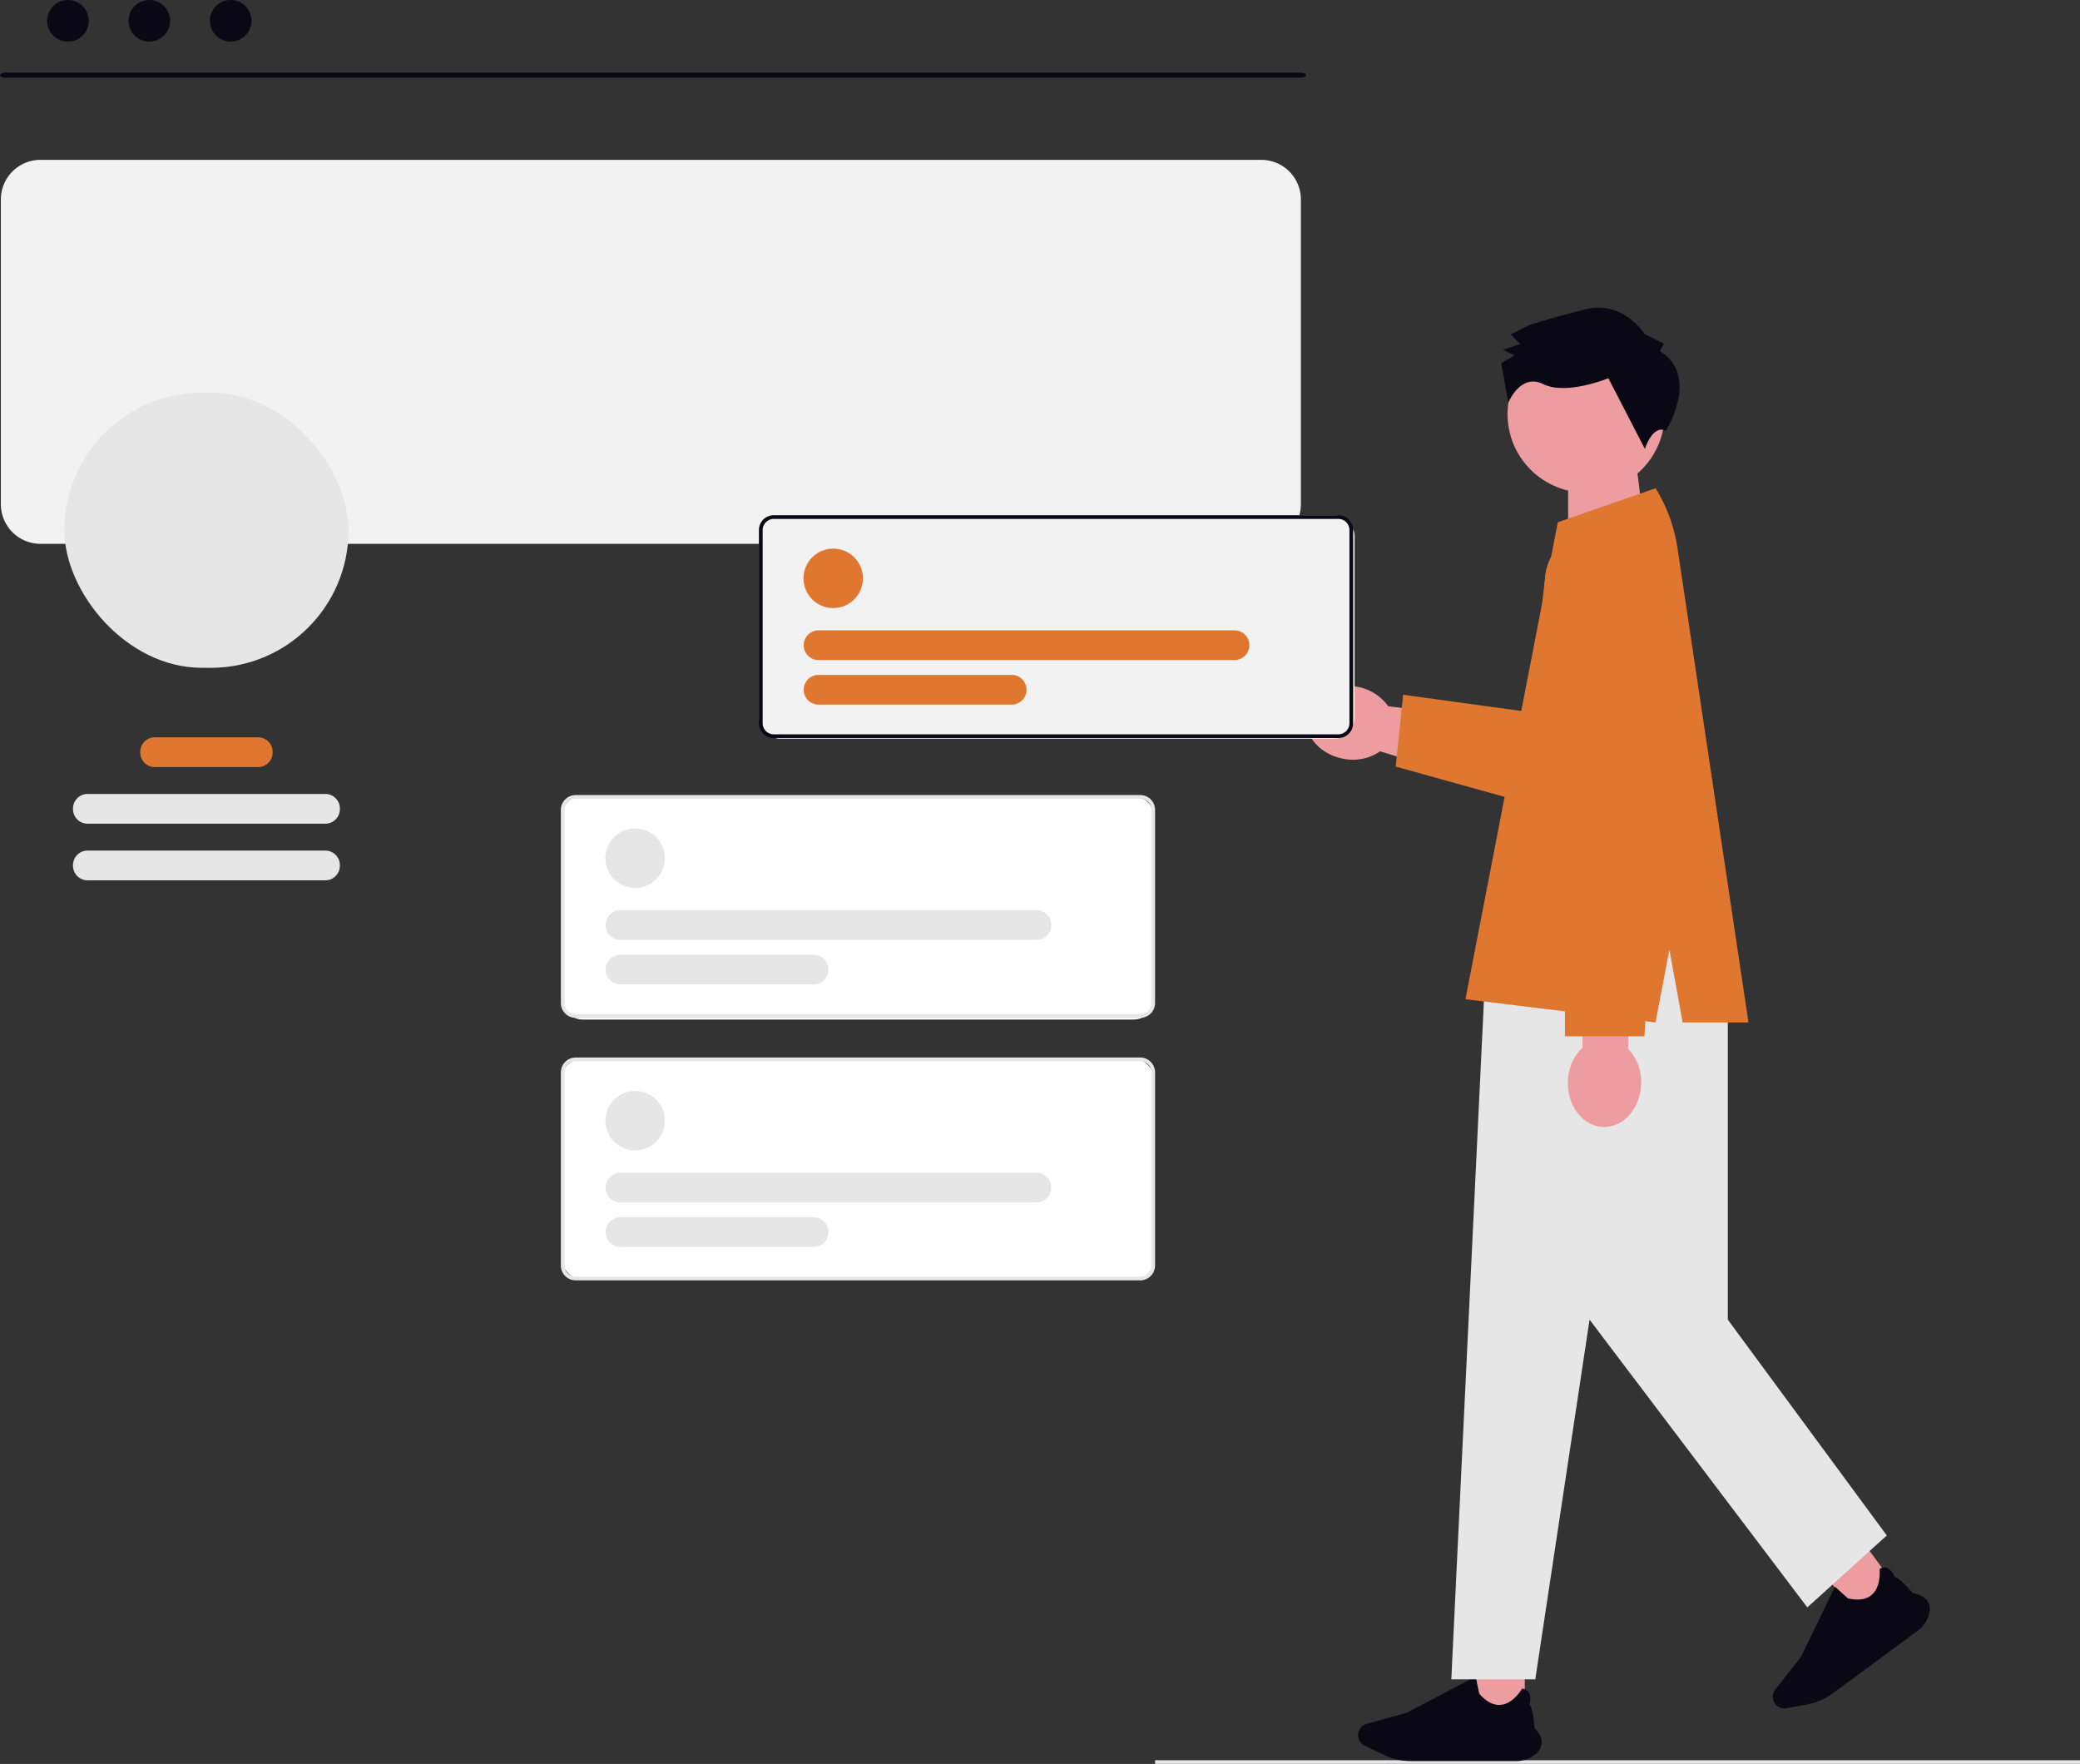
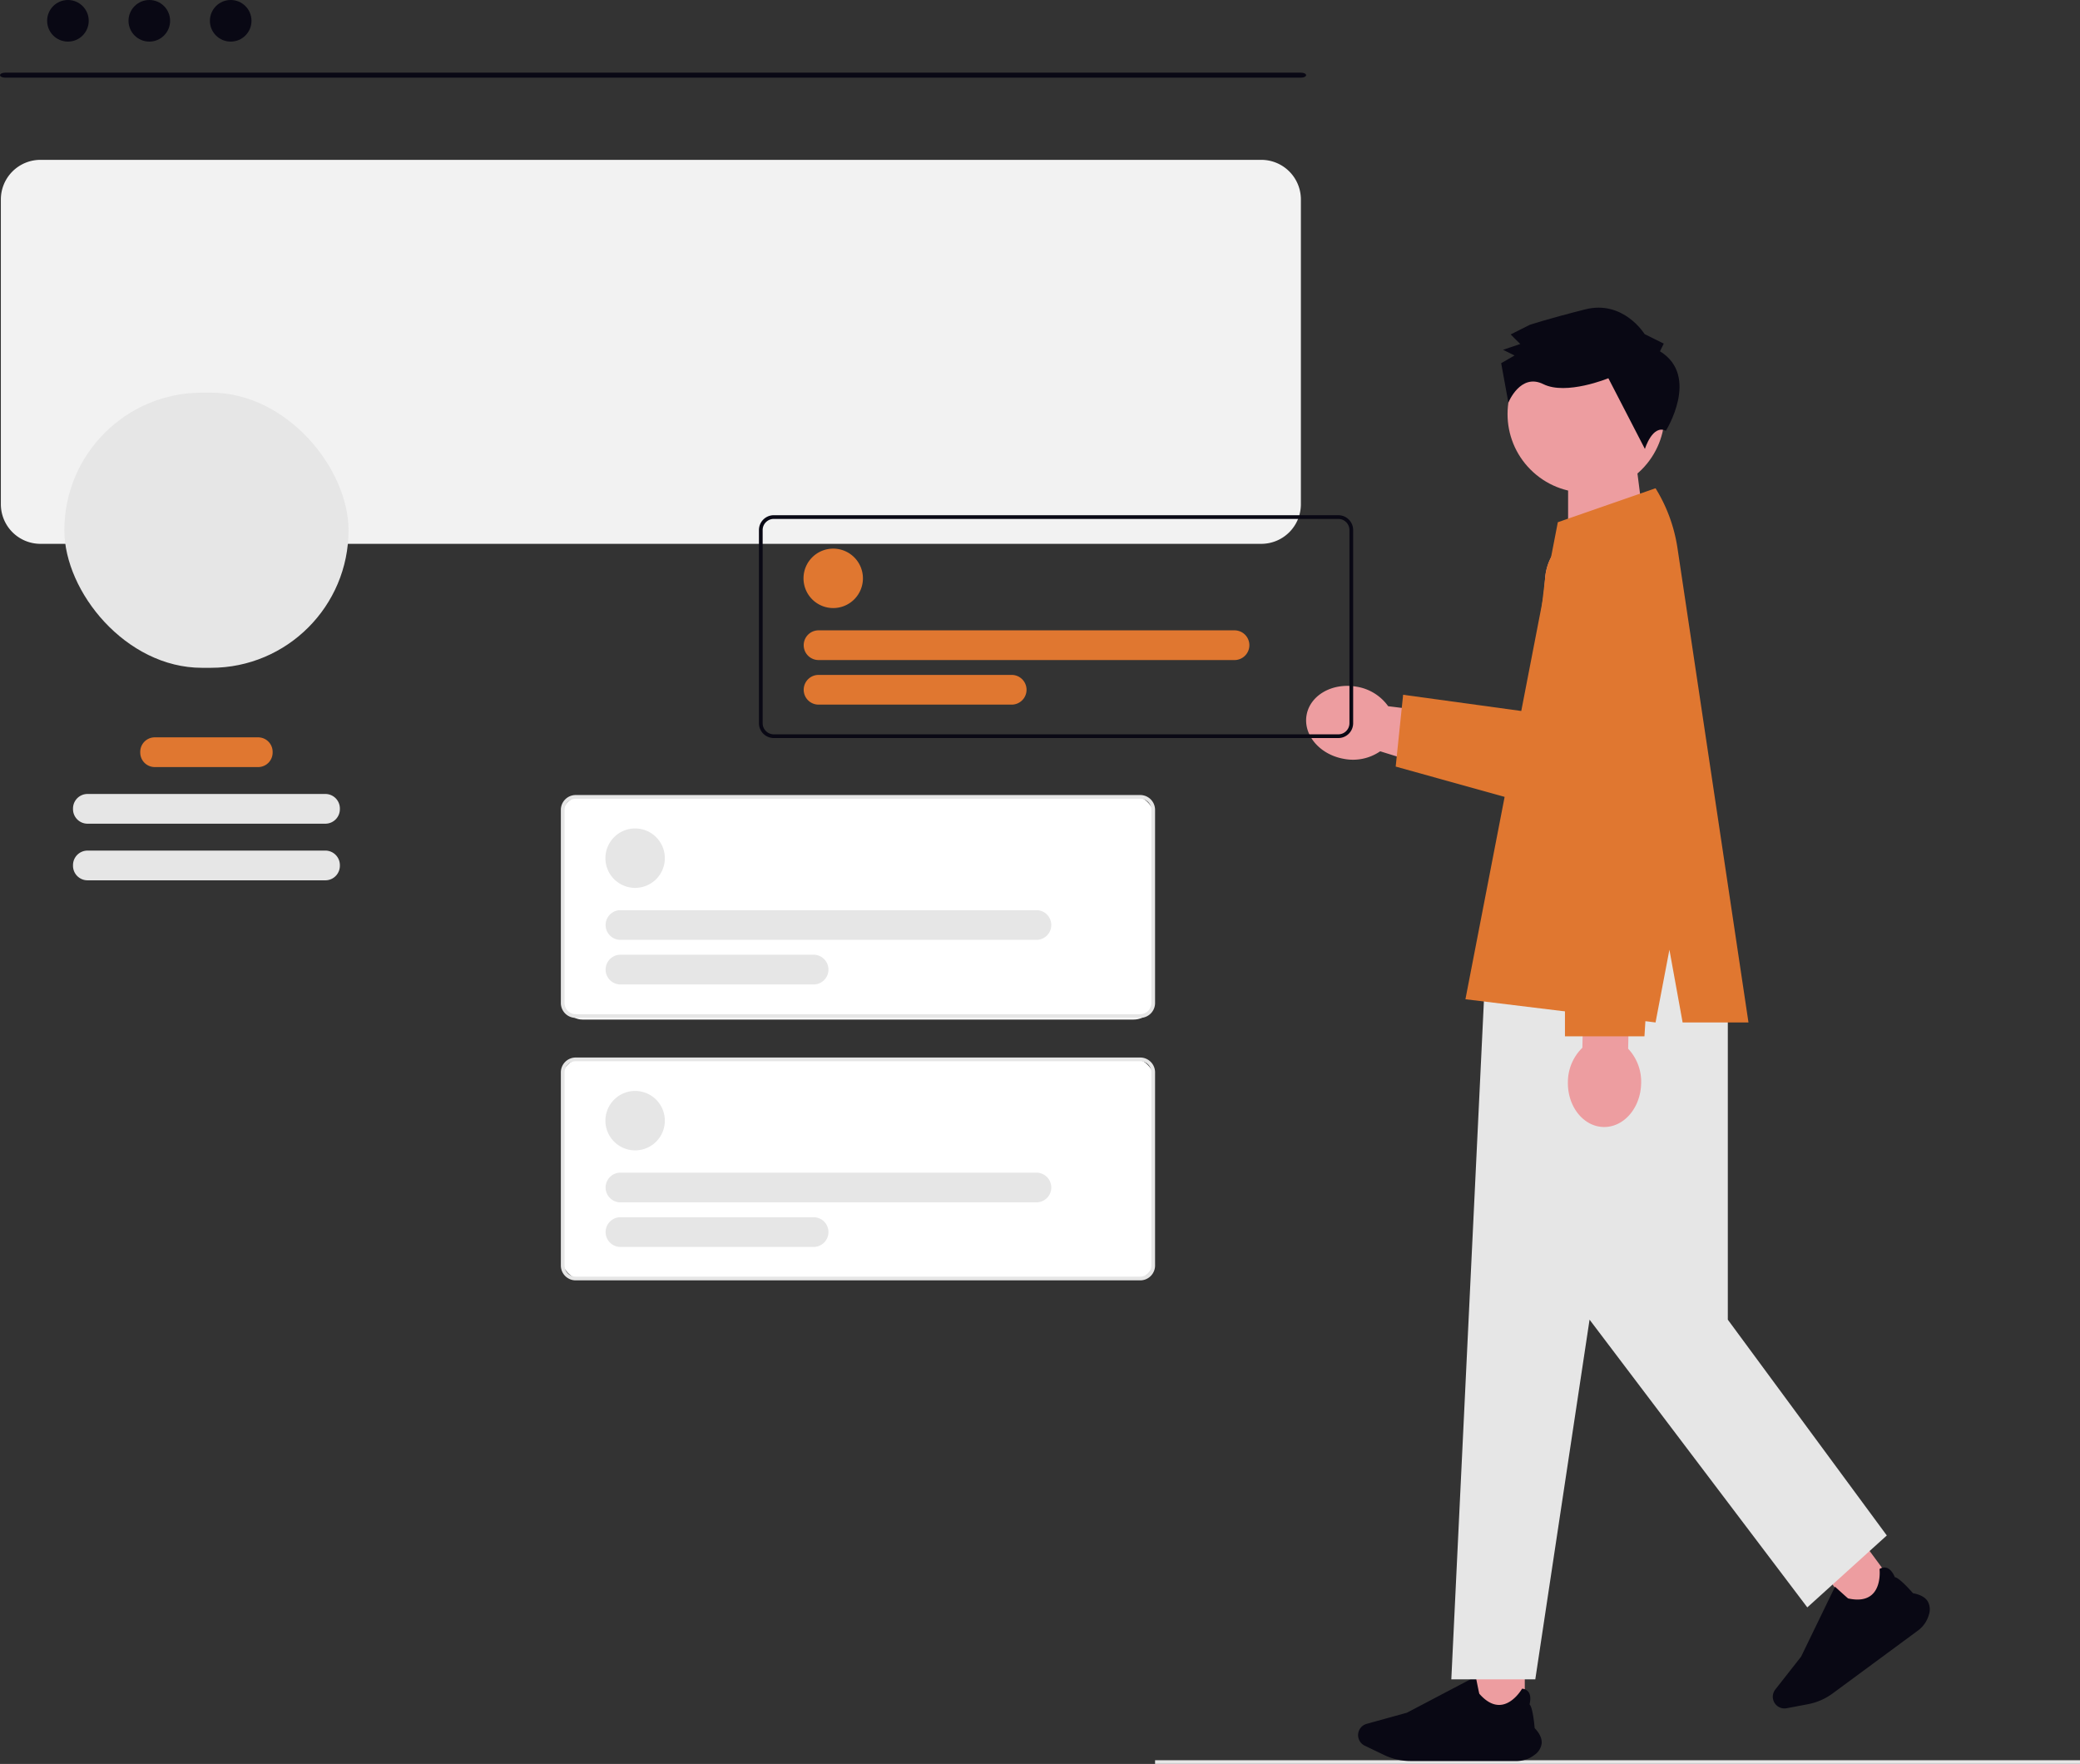
<svg xmlns="http://www.w3.org/2000/svg" height="678.369" role="img" viewBox="0 0 800 678.369" width="800">
  <rect x="0" y="0" width="800" height="678.369" fill="#333333" stroke="none" />
  <g transform="translate(-454.512 -153.556)">
    <circle cx="8" cy="8" fill="#090814" r="8" transform="translate(472.638 153.556)" />
    <circle cx="8" cy="8" fill="#090814" r="8" transform="translate(503.941 153.556)" />
    <circle cx="8" cy="8" fill="#090814" r="8" transform="translate(535.243 153.556)" />
    <path d="M15.238,0H484.773a15.238,15.238,0,0,1,15.238,15.238v117.2a15.238,15.238,0,0,1-15.238,15.238H15.238A15.238,15.238,0,0,1,0,132.44V15.238A15.238,15.238,0,0,1,15.238,0Z" fill="#f2f2f2" transform="translate(454.843 215.029)" />
    <path d="M500.456,35.46H1.895C.826,35.449-.022,35.014,0,34.488c.022-.51.857-.921,1.894-.932H500.456c1.069.011,1.917.447,1.894.973C502.328,35.038,501.493,35.449,500.456,35.46Z" fill="#090814" transform="translate(454.512 147.955)" />
    <rect fill="#e6e6e6" height="105.816" rx="52.908" transform="translate(479.262 304.565)" width="109.305" />
    <path d="M76.037,280.691h40.029a5.584,5.584,0,0,1,5.444,5.714h0a5.584,5.584,0,0,1-5.444,5.714H76.037a5.584,5.584,0,0,1-5.444-5.714h0A5.584,5.584,0,0,1,76.037,280.691Z" fill="#E07730" transform="translate(437.861 156.435)" />
    <path d="M53.8,299.418h91.746a5.584,5.584,0,0,1,5.444,5.714h0a5.584,5.584,0,0,1-5.444,5.714H53.8a5.584,5.584,0,0,1-5.444-5.714h0A5.584,5.584,0,0,1,53.8,299.418Z" fill="#e6e6e6" transform="translate(434.241 159.484)" />
-     <path d="M53.8,318.145h91.746a5.584,5.584,0,0,1,5.444,5.714h0a5.584,5.584,0,0,1-5.444,5.714H53.8a5.584,5.584,0,0,1-5.444-5.714h0A5.584,5.584,0,0,1,53.8,318.145Z" fill="#e6e6e6" transform="translate(434.239 162.533)" />
+     <path d="M53.8,318.145h91.746a5.584,5.584,0,0,1,5.444,5.714h0a5.584,5.584,0,0,1-5.444,5.714H53.8a5.584,5.584,0,0,1-5.444-5.714A5.584,5.584,0,0,1,53.8,318.145Z" fill="#e6e6e6" transform="translate(434.239 162.533)" />
    <path d="M355.742,605.907H0v-1.429H355.742Z" fill="#e6e6e6" transform="translate(898.77 226.017)" />
    <g transform="translate(956.863 260.794)">
      <path d="M0,0H26.31l3.462,27.049L0,30.623Z" fill="#ed9da0" transform="translate(100.767 72.034)" />
      <path d="M281.2,127.693a20.811,20.811,0,0,1-.562,4.79L264.72,200.2A17.878,17.878,0,0,1,243.2,213.518l-63.778-19.79-3.114-.962a18.467,18.467,0,0,1-13.99,2.9c-9.257-1.638-15.666-9.171-14.314-16.837s9.952-12.542,19.209-10.914a18.5,18.5,0,0,1,12.161,7.5l.047.009.162.029,55.512,6.867,4.666-56.3a20.754,20.754,0,0,1,41.437,1.667Z" fill="#ed9da0" transform="translate(-147.821 -11.069)" />
      <path d="M282.92,127.693a20.811,20.811,0,0,1-.562,4.79L269.3,203.061a17.878,17.878,0,0,1-21.523,13.314L184,198.642l2.857-27.618h0l48.57,6.666,6.057-51.665a20.754,20.754,0,0,1,41.437,1.667Z" fill="#E07730" transform="translate(-149.545 -11.069)" />
      <rect fill="#ed9da0" height="19.139" transform="translate(200.803 499.881) rotate(-36.399)" width="19.139" />
      <path d="M392.069,550.949l-32.746,24.141a23.464,23.464,0,0,1-9.5,4.143l-8.176,1.549a4.5,4.5,0,0,1-4.381-7.207l9.914-12.628,13.05-26.906.075.069c1.886,1.724,4.751,4.318,4.966,4.445,4.03.892,7.125.391,9.2-1.489,3.618-3.279,2.889-9.711,2.881-9.776l-.006-.049.043-.025a3.222,3.222,0,0,1,2.822-.387c1.884.688,2.867,3.16,3.007,3.539,1.839.258,6.621,5.741,7.006,6.185,2.752.5,4.646,1.531,5.63,3.07a6.259,6.259,0,0,1,.5,5.1,11.361,11.361,0,0,1-4.281,6.228Z" fill="#090814" transform="translate(-156.803 -31.068)" />
      <rect fill="#ed9da0" height="19.139" transform="translate(64.964 533.475)" width="19.139" />
      <path d="M229.658,603.19H188.976a23.464,23.464,0,0,1-10.105-2.3l-7.5-3.605a4.5,4.5,0,0,1,.75-8.4l15.473-4.281,26.47-13.913.02.1c.5,2.507,1.262,6.295,1.36,6.524,2.715,3.11,5.5,4.543,8.288,4.26,4.858-.493,8.088-6.1,8.12-6.159l.025-.043.05.005a3.222,3.222,0,0,1,2.5,1.364c1.108,1.671.432,4.245.321,4.633,1.327,1.3,1.923,8.55,1.969,9.136,1.919,2.034,2.831,3.99,2.71,5.812a6.259,6.259,0,0,1-2.626,4.4,11.361,11.361,0,0,1-7.142,2.473Z" fill="#090814" transform="translate(-148.821 -33.167)" />
      <path d="M312.81,252.291H221.084l-14.621,304.3h32.3l20.871-138.317,83.749,110.654,30.575-27.663-61.151-82.99Z" fill="#e6e6e6" transform="translate(-150.615 -17.994)" />
      <path d="M293.49,208.489l14.981,44.146-84.759-.952,12.637-40.337Z" fill="#ed9da0" transform="translate(-151.437 -15.906)" />
      <path d="M285.285,90.835,247.7,103.9,212.164,287.348l73.121,8.927,5.332-27.969,5.083,27.969h25.329L293.721,113.852a60.88,60.88,0,0,0-8.436-23.017h0Z" fill="#E07730" transform="translate(-150.887 -10.299)" />
      <path d="M276.719,315.639l.654-30.153-17.605-.382-.654,30.153a18.483,18.483,0,0,0-5.57,13.159c-.2,9.4,5.937,17.155,13.715,17.324s14.25-7.314,14.454-16.713A18.483,18.483,0,0,0,276.719,315.639Z" fill="#ed9da0" transform="translate(-152.859 -19.557)" />
      <path d="M252.357,158.7V304.852h30.575l9.036-144.921" fill="#E07730" transform="translate(-152.802 -13.533)" />
      <circle cx="30.208" cy="30.208" fill="#ed9da0" r="30.208" transform="translate(107.683 94.729) rotate(-135)" />
      <path d="M445.341,147.975l1.464-2.947-7.369-3.661s-8.129-13.227-22.839-9.51S395.27,137.8,395.27,137.8l-7.35,3.7,3.689,3.67-6.618,2.225,4.421,2.2-5.144,2.957,2.769,15.157s4.6-11.5,13.442-7.1,25.017-2.271,25.017-2.271l14.052,27.195s2.9-9.533,8.068-6.991C447.616,178.532,460.82,157.5,445.341,147.975Z" fill="#090814" transform="translate(-309.245 -120.115)" />
    </g>
    <g transform="translate(746.413 351.692)">
-       <rect fill="#f2f2f2" height="86" rx="8" transform="translate(0.1 -0.038)" width="229" />
      <path d="M5.714,1.428A4.29,4.29,0,0,0,1.428,5.714V79.991a4.29,4.29,0,0,0,4.285,4.285H222.831a4.29,4.29,0,0,0,4.285-4.285V5.714a4.29,4.29,0,0,0-4.285-4.285H5.714M5.714,0H222.831a5.714,5.714,0,0,1,5.714,5.714V79.991a5.714,5.714,0,0,1-5.714,5.714H5.714A5.714,5.714,0,0,1,0,79.991V5.714A5.714,5.714,0,0,1,5.714,0Z" fill="#090814" transform="translate(0 0)" />
      <path d="M11.427,0A11.427,11.427,0,1,1,0,11.427,11.427,11.427,0,0,1,11.427,0Z" fill="#E07730" transform="translate(17.141 12.856)" />
      <path d="M5.714,0H165.695a5.714,5.714,0,1,1,0,11.427H5.714A5.714,5.714,0,0,1,5.714,0Z" fill="#E07730" transform="translate(17.141 44.28)" />
      <path d="M5.714,0H79.991a5.714,5.714,0,1,1,0,11.427H5.714A5.714,5.714,0,0,1,5.714,0Z" fill="#E07730" transform="translate(17.141 61.421)" />
    </g>
    <g transform="translate(670.225 459.307)">
      <rect fill="#fff" height="86" rx="8" transform="translate(0.287 0.347)" width="228" />
      <path d="M5.714,1.428A4.29,4.29,0,0,0,1.428,5.714V79.991a4.29,4.29,0,0,0,4.285,4.285H222.831a4.29,4.29,0,0,0,4.285-4.285V5.714a4.29,4.29,0,0,0-4.285-4.285H5.714M5.714,0H222.831a5.714,5.714,0,0,1,5.714,5.714V79.991a5.714,5.714,0,0,1-5.714,5.714H5.714A5.714,5.714,0,0,1,0,79.991V5.714A5.714,5.714,0,0,1,5.714,0Z" fill="#e6e6e6" transform="translate(0 0)" />
      <path d="M11.427,0A11.427,11.427,0,1,1,0,11.427,11.427,11.427,0,0,1,11.427,0Z" fill="#e6e6e6" transform="translate(17.141 12.856)" />
      <path d="M5.714,0H165.695a5.714,5.714,0,1,1,0,11.427H5.714A5.714,5.714,0,0,1,5.714,0Z" fill="#e6e6e6" transform="translate(17.141 44.28)" />
      <path d="M5.714,0H79.991a5.714,5.714,0,1,1,0,11.427H5.714A5.714,5.714,0,0,1,5.714,0Z" fill="#e6e6e6" transform="translate(17.141 61.421)" />
    </g>
    <g transform="translate(670.225 560.256)">
      <rect fill="#fff" height="85" rx="8" transform="translate(0.287 0.398)" width="228" />
      <path d="M5.714,1.428A4.29,4.29,0,0,0,1.428,5.714V79.991a4.29,4.29,0,0,0,4.285,4.285H222.831a4.29,4.29,0,0,0,4.285-4.285V5.714a4.29,4.29,0,0,0-4.285-4.285H5.714M5.714,0H222.831a5.714,5.714,0,0,1,5.714,5.714V79.991a5.714,5.714,0,0,1-5.714,5.714H5.714A5.714,5.714,0,0,1,0,79.991V5.714A5.714,5.714,0,0,1,5.714,0Z" fill="#e6e6e6" transform="translate(0 0)" />
      <path d="M11.427,0A11.427,11.427,0,1,1,0,11.427,11.427,11.427,0,0,1,11.427,0Z" fill="#e6e6e6" transform="translate(17.141 12.856)" />
      <path d="M5.714,0H165.695a5.714,5.714,0,1,1,0,11.427H5.714A5.714,5.714,0,0,1,5.714,0Z" fill="#e6e6e6" transform="translate(17.141 44.28)" />
      <path d="M5.714,0H79.991a5.714,5.714,0,1,1,0,11.427H5.714A5.714,5.714,0,0,1,5.714,0Z" fill="#e6e6e6" transform="translate(17.141 61.421)" />
    </g>
  </g>
</svg>